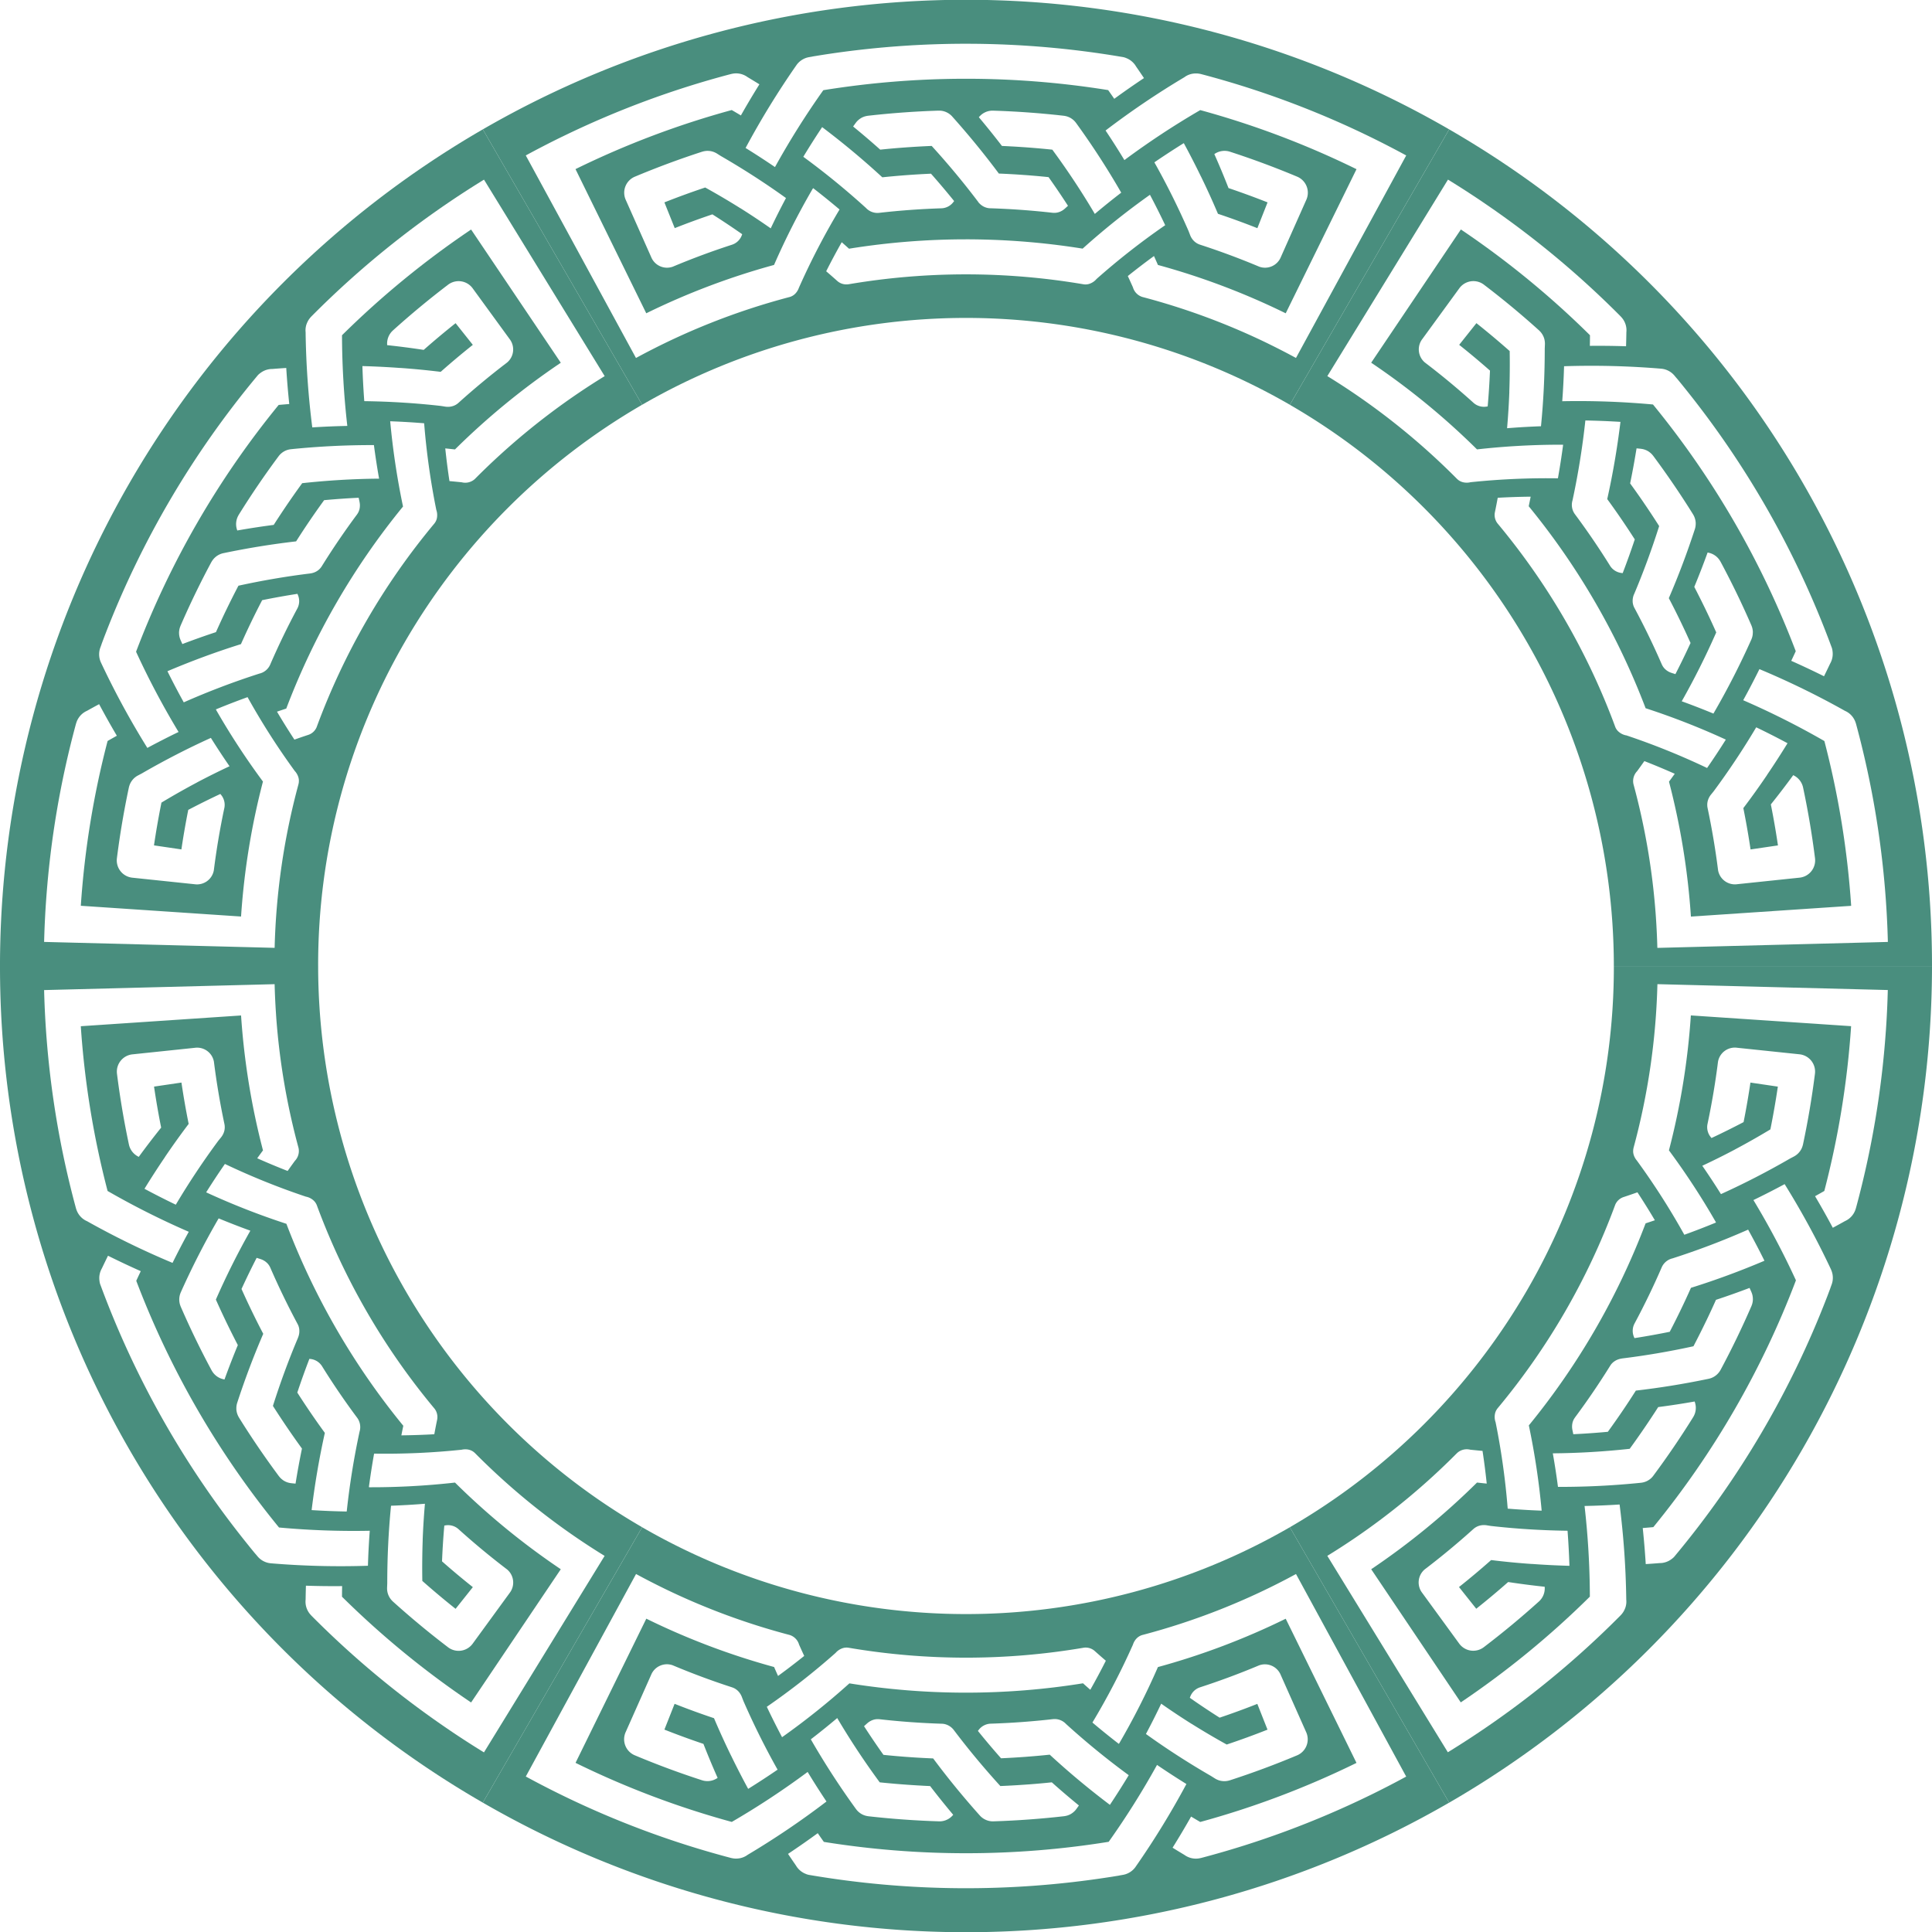
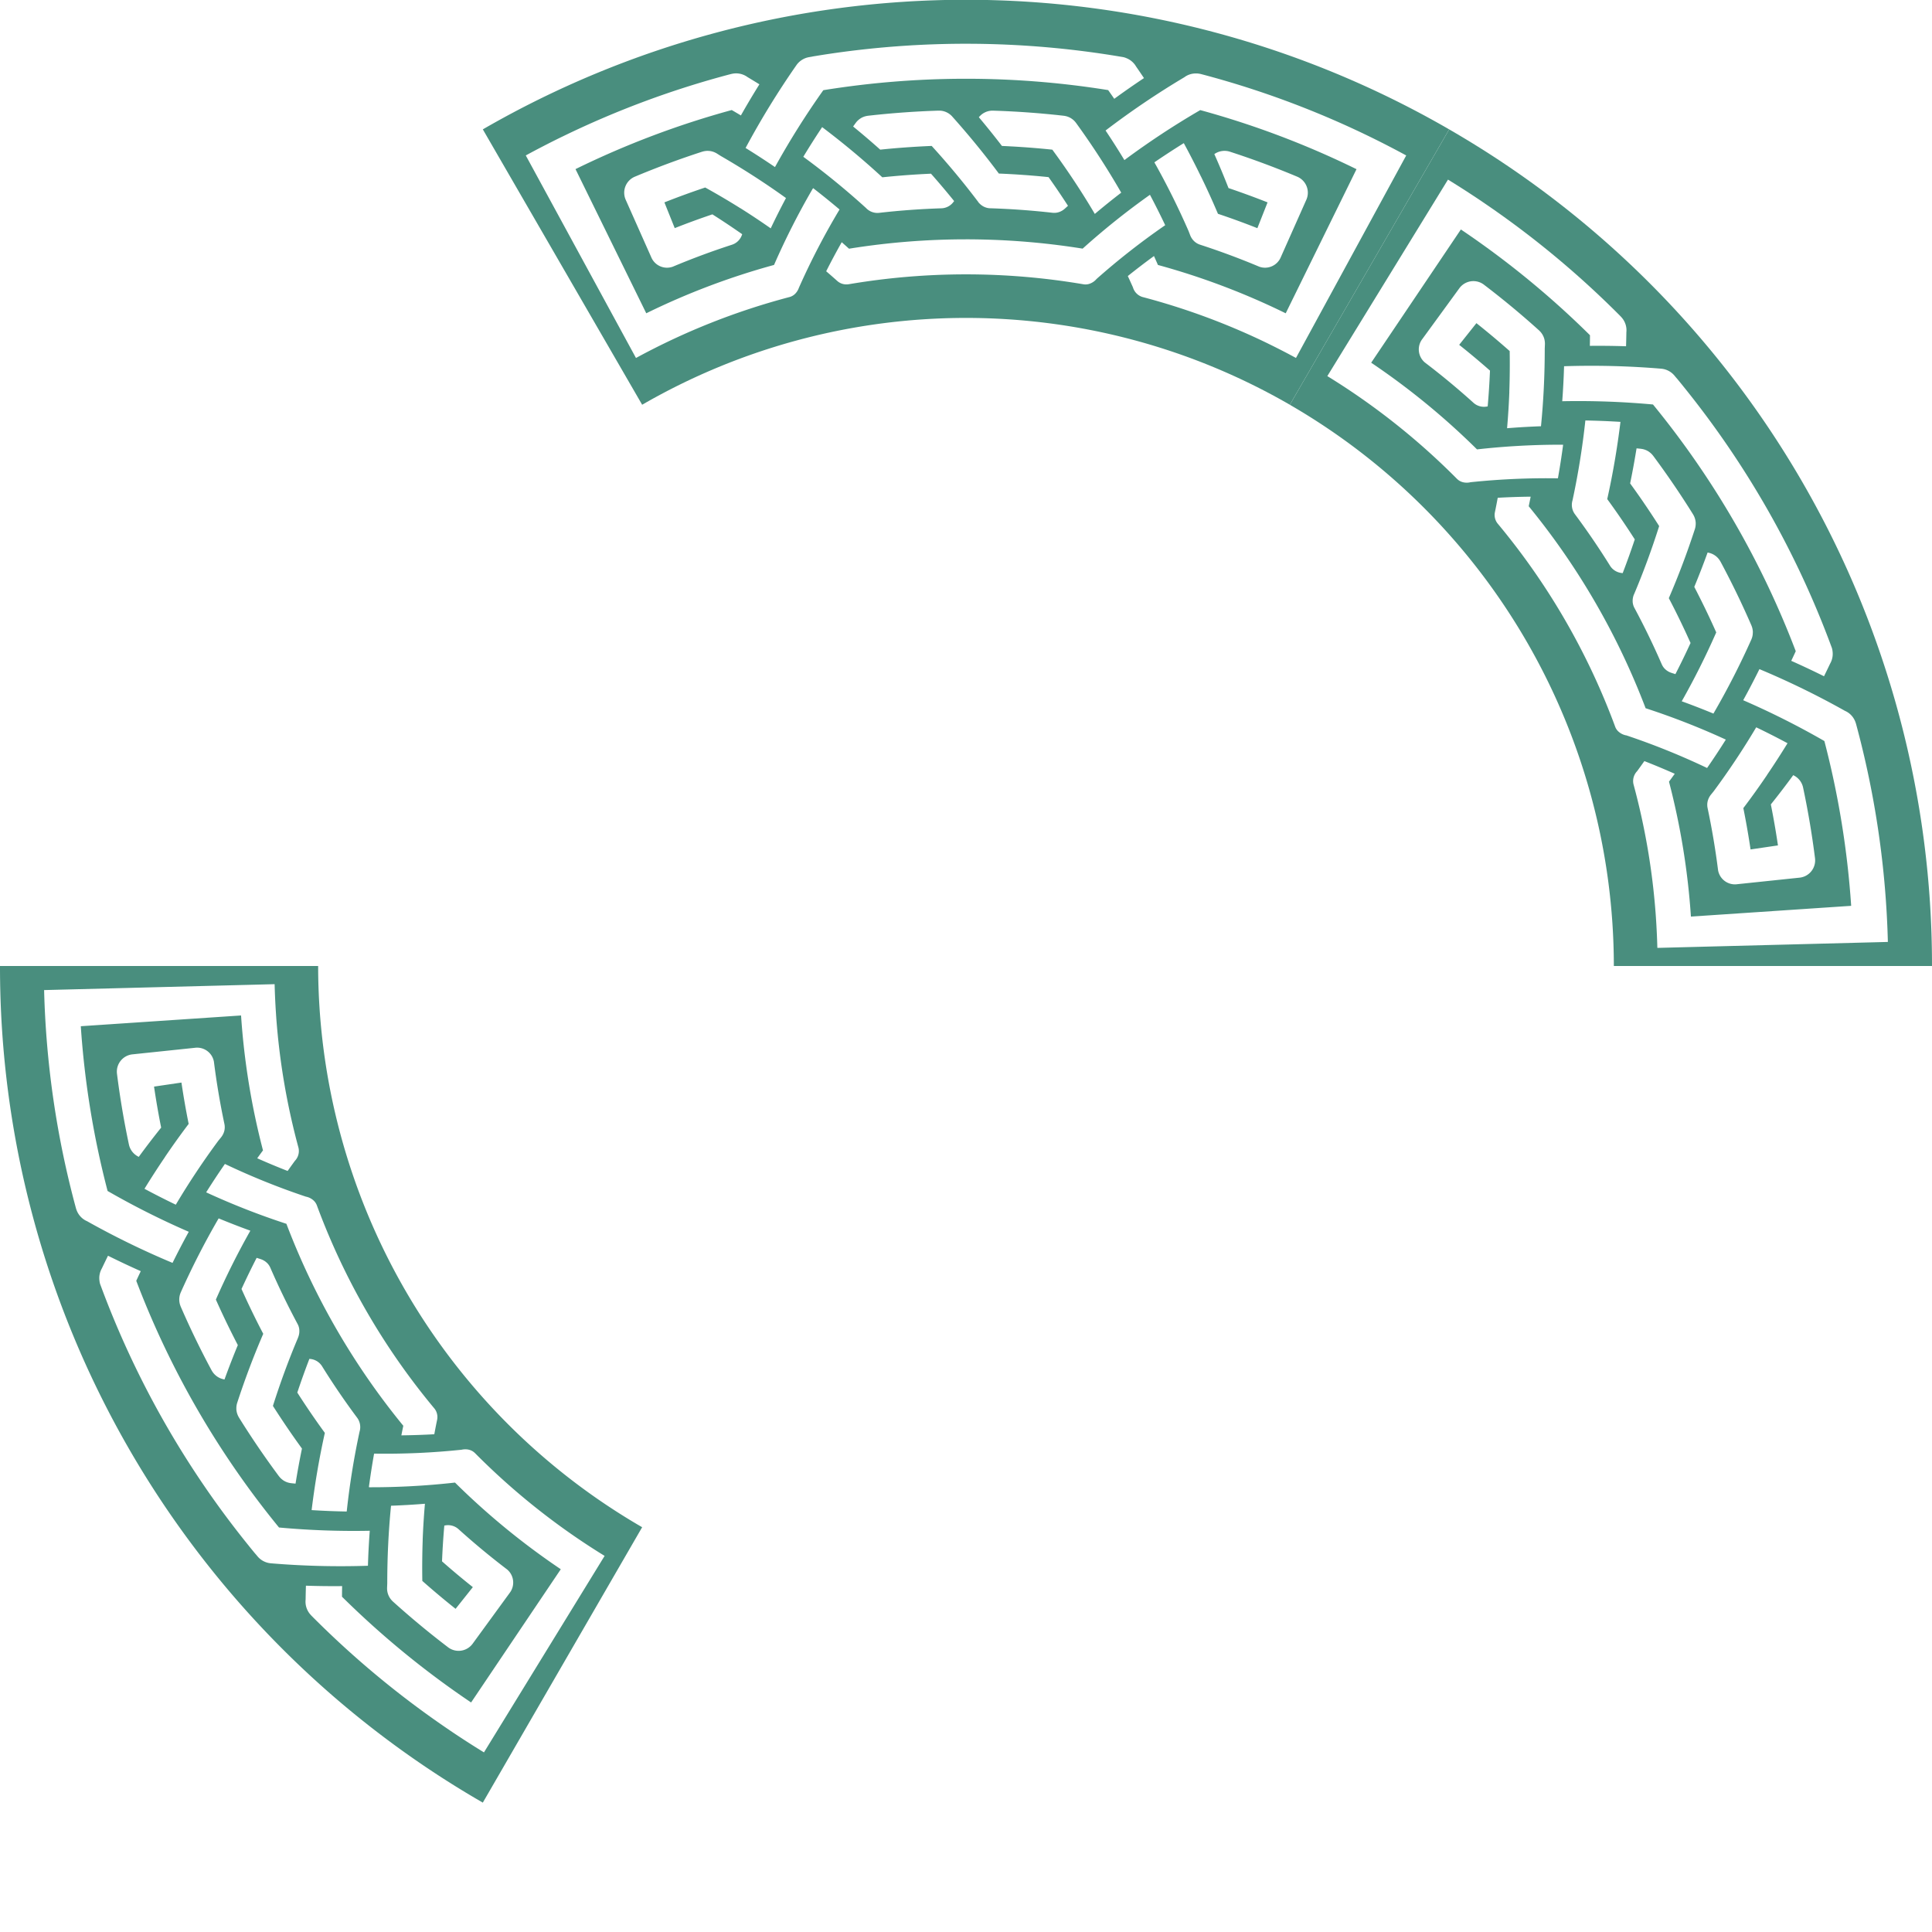
<svg xmlns="http://www.w3.org/2000/svg" width="307.757" height="307.757" viewBox="0 0 307.757 307.757">
  <g id="ring1" transform="translate(0 0)" opacity="0.996">
-     <path id="Tracé_2358" data-name="Tracé 2358" d="M594.609,559.578l-25.38-43.867A103.816,103.816,0,0,0,607.046,477.9a102.616,102.616,0,0,0,13.794-51.588h50.68a154.028,154.028,0,0,1-76.912,133.271m60.838-84.908a131.982,131.982,0,0,0-7.4-13.621q-2.475,1.334-4.972,2.539a128.772,128.772,0,0,1,6.772,12.786,141.223,141.223,0,0,1-22.718,39.313q-.844.077-1.686.144.3,2.848.48,5.745,1.108-.071,2.221-.161a3.111,3.111,0,0,0,1.945-.68,2.259,2.259,0,0,0,.482-.464,146.857,146.857,0,0,0,24.188-41.139l.094-.237.5-1.334-.008,0,.176-.482a3.114,3.114,0,0,0-.076-2.4M622.1,488.838c-.088.011-.176.027-.256.044l-.071.019c-.066.017-.134.036-.195.057l-.084.029c-.058.021-.115.046-.175.073l-.075.035c-.059.03-.117.062-.2.111l-.034.021c-.06.038-.118.081-.179.127l-.034.024a2.5,2.5,0,0,0-.2.177,2.27,2.27,0,0,0-.33.415q-2.636,4.239-5.615,8.251l-.1.149c-.013.021-.027.042-.04.065a2.342,2.342,0,0,0-.274.7l-.018.112c-.009.051-.018.1-.023.152,0,.027-.009.14-.009.143,0,.04-.005.078-.005.118l.005.115c0,.052,0,.1.008.152l.015.111c.009.053.015.106.029.168l.006.038.138.648q2.736-.128,5.5-.384,2.335-3.211,4.463-6.564,5.761-.663,11.605-1.883a2.875,2.875,0,0,0,.721-.262c.074-.04.145-.082.243-.145.061-.042.12-.084.18-.132l.048-.037c.052-.042.1-.086.149-.131l.06-.059c.045-.045.086-.09.148-.161l.044-.051c.036-.044.07-.092.126-.169l.042-.058c.033-.051.063-.1.095-.158l.042-.069q2.657-4.962,4.9-10.13l.023-.058c.018-.047.036-.095.06-.164l.036-.106c.01-.034.019-.069.044-.169.008-.035.017-.07.023-.108l.024-.149c.005-.04.012-.081.016-.127l.01-.178,0-.088-.008-.177c0-.034,0-.068-.007-.1s-.009-.069-.023-.156c-.005-.039-.012-.078-.018-.116l-.032-.131c-.012-.048-.025-.1-.039-.142s-.026-.075-.042-.119-.034-.095-.058-.15l-.016-.04-.285-.635q-2.674,1.018-5.35,1.9-.73,1.637-1.506,3.254l-.1.2q-.958,1.986-1.98,3.941-5.748,1.255-11.434,1.95m7.657-4.259q1.8-3.448,3.378-7,5.861-1.832,11.708-4.314-1.253-2.525-2.6-4.957a121.482,121.482,0,0,1-12.047,4.581,2.5,2.5,0,0,0-1.711,1.409q-1.983,4.578-4.345,8.982a2.494,2.494,0,0,0-.068,2.16l.064.152q2.8-.436,5.617-1.008m-18.624,19.358q.468,2.645.823,5.345a126.353,126.353,0,0,0,13.249-.658l.141-.022c.061-.011.122-.021.178-.035l.087-.022c.063-.017.126-.034.178-.051l.079-.03c.062-.023.124-.046.175-.069l.085-.041c.055-.028.11-.056.152-.079l.1-.064c.046-.029.094-.058.142-.093.023-.015.1-.072.115-.086s.064-.051.1-.081c.02-.017.039-.035.095-.089.035-.033.071-.068.1-.1l.088-.1c.034-.041.069-.082.1-.127l.03-.038q3.358-4.52,6.334-9.31l.082-.145c.013-.023.027-.047.042-.076.025-.05.047-.1.081-.177l.03-.07c.023-.056.042-.112.067-.193l.022-.069c.016-.057.028-.114.049-.21l.014-.062c.009-.053.016-.106.025-.182,0-.032.008-.065.01-.093,0-.051,0-.1.006-.152v-.131c0-.047-.006-.093-.013-.19l-.008-.083c-.006-.05-.015-.1-.028-.175-.007-.032-.011-.063-.019-.1s-.02-.076-.045-.165l-.02-.078-.051-.154q-2.912.513-5.805.889l-.533.827-.125.187q-1.869,2.867-3.882,5.633-6.2.673-12.252.72m31.481-59.06,4.37.644q-.506,3.422-1.19,6.815-2.812,1.694-5.664,3.209l.01,0q-2.584,1.365-5.192,2.584,1.526,2.207,2.972,4.515,5.547-2.512,11-5.662l.648-.342a2.9,2.9,0,0,0,.619-.454c.06-.057.116-.118.193-.207.048-.058.092-.116.133-.171l.04-.057c.038-.054.072-.11.114-.182l.034-.056c.029-.053.056-.108.08-.162l.043-.1c.022-.052.041-.1.074-.2l.023-.068c.019-.058.033-.117.049-.179l.019-.073q1.183-5.574,1.9-11.233a2.772,2.772,0,0,0-2.445-3.123l-9.933-1.041a2.722,2.722,0,0,0-3.061,2.22q-.628,5-1.676,9.939a2.489,2.489,0,0,0,.538,2.092l.1.127q2.566-1.2,5.112-2.536.628-3.14,1.093-6.308m-18.051,12.489a114.44,114.44,0,0,1,7.519,11.764q2.526-.91,5.043-1.948l-.043-.078.013,0a117.468,117.468,0,0,0-7.465-11.421,115.362,115.362,0,0,0,3.492-21.493l25.527,1.712a140.96,140.96,0,0,1-4.268,26.252c-.488.283-.983.559-1.473.834q1.457,2.465,2.826,5.029.974-.524,1.944-1.066a3.091,3.091,0,0,0,1.692-1.911l.048-.148a146.679,146.679,0,0,0,4.756-28.108l.02-.253q.221-3.191.3-6.386L627.78,429.2a110.191,110.191,0,0,1-3.8,26.067l0,.008-.047.234-.008.1c0,.057-.009.114-.009.167l0,.1c0,.056.006.112.012.162l.014.093a1.993,1.993,0,0,0,.045.2l.011.046a2.535,2.535,0,0,0,.381.758c.049.068.1.132.162.2Zm-22.55,41.6a116.36,116.36,0,0,1,1.934,13.791q2.682.22,5.409.321a119.259,119.259,0,0,0-2.042-13.581,115.633,115.633,0,0,0,18.6-32.185c.491-.161.985-.324,1.475-.492q-1.345-2.272-2.775-4.452-1.073.379-2.143.735a2.193,2.193,0,0,0-1.412,1.283l-.005.021a110.11,110.11,0,0,1-18.714,32.362,1.931,1.931,0,0,0-.149.207l-.031.056a1.89,1.89,0,0,0-.1.18l-.023.057c-.028.067-.053.136-.074.2l-.01.039a2.525,2.525,0,0,0,.055,1.456m-3.071,29.739-2.749-3.456q2.617-2.08,5.121-4.3,3.209.4,6.489.626l-.007-.008q2.969.218,5.989.3-.092-2.815-.3-5.586-6.215-.083-12.208-.763l-.691-.109a2.764,2.764,0,0,0-.722-.015,2.54,2.54,0,0,0-.261.043c-.065.013-.128.031-.189.049l-.06.018a1.792,1.792,0,0,0-.168.063l-.064.026c-.052.023-.1.048-.18.09l-.049.026c-.043.027-.084.054-.158.1l-.053.037c-.034.026-.066.052-.125.1l-.086.073q-3.734,3.367-7.737,6.416a2.721,2.721,0,0,0-.385,3.762l5.885,8.071a2.77,2.77,0,0,0,3.928.547q4.528-3.447,8.757-7.263a2.807,2.807,0,0,0,.933-2.178l-.007-.171q-2.938-.313-5.82-.753-2.486,2.192-5.08,4.253m-4.527,22.865a147.509,147.509,0,0,0,27.517-21.808c.057-.058.111-.119.188-.213l.04-.047.064-.085c.045-.061.089-.121.128-.181l.065-.108c.036-.061.07-.123.1-.19l.051-.1c.033-.07.061-.144.1-.239l.021-.058a3.035,3.035,0,0,0,.162-.993,2.771,2.771,0,0,0-.017-.286l0-.046a133.615,133.615,0,0,0-1.062-15.114q-2.807.18-5.58.236a130.391,130.391,0,0,1,.844,14.441,141.966,141.966,0,0,1-20.563,16.845L582.188,522.4a116.532,116.532,0,0,0,16.856-13.809c.514.057,1.03.113,1.547.165q-.277-2.63-.669-5.207-.989-.089-1.97-.193a2.269,2.269,0,0,0-2.01.469l-.086.076a110.9,110.9,0,0,1-16.462,13.661l-.159.106q-1.99,1.344-4.037,2.6Z" transform="translate(-363.763 -272.429)" fill="#488e7d" />
-     <path id="Tracé_2359" data-name="Tracé 2359" d="M213.074,717.861l25.381-43.867a103.124,103.124,0,0,0,103.175,0l25.38,43.867a153.811,153.811,0,0,1-153.935,0m103.967,10.245a132.309,132.309,0,0,0,8.111-13.21q-2.391-1.48-4.681-3.042a129.171,129.171,0,0,1-7.7,12.248,142.806,142.806,0,0,1-45.374.013q-.49-.691-.97-1.388-2.315,1.687-4.734,3.3.617.921,1.254,1.84a3.12,3.12,0,0,0,1.565,1.344,2.311,2.311,0,0,0,.644.183,148.4,148.4,0,0,0,47.677.342l.252-.036,1.407-.229v-.009l.505-.087a3.113,3.113,0,0,0,2.045-1.267m-28.932-21.8c-.054-.07-.112-.137-.168-.2l-.051-.053c-.048-.048-.1-.1-.147-.14l-.069-.058c-.048-.04-.1-.078-.151-.115l-.068-.048c-.055-.036-.112-.07-.2-.115l-.035-.019c-.063-.033-.128-.062-.2-.091l-.038-.017c-.079-.029-.159-.057-.251-.082a2.328,2.328,0,0,0-.526-.077q-4.994-.155-9.958-.718l-.179-.012c-.025,0-.049,0-.076,0a2.322,2.322,0,0,0-.743.115l-.106.04c-.049.017-.1.035-.143.056-.025.01-.125.062-.129.064-.036.018-.07.035-.105.054l-.1.063c-.044.028-.088.055-.128.083l-.089.069c-.042.034-.083.066-.13.108l-.03.023-.492.447q1.483,2.3,3.094,4.566,3.948.408,7.918.569,3.463,4.653,7.44,9.1a2.806,2.806,0,0,0,.588.492c.071.045.143.085.247.139.067.033.134.062.2.09l.057.022c.061.024.125.044.189.063l.08.025c.061.015.121.028.215.046l.065.012c.057.009.114.015.208.024l.072.007c.06,0,.12,0,.184,0h.081q5.618-.179,11.216-.815l.061-.009c.05-.007.1-.017.173-.03l.109-.022.169-.047c.034-.009.069-.02.106-.032l.14-.053c.038-.015.076-.03.119-.051l.159-.081.078-.041.148-.1c.028-.019.057-.036.084-.056s.056-.043.124-.1c.03-.024.061-.048.09-.074l.1-.093c.035-.035.07-.069.1-.1s.052-.061.082-.1.064-.076.1-.125l.026-.033.407-.564q-2.216-1.808-4.317-3.687-1.783.186-3.571.322l-.226.014q-2.2.164-4.4.255-3.962-4.349-7.414-8.922m7.525,4.5q3.886-.171,7.757-.575,4.514,4.167,9.583,7.993,1.562-2.345,3-4.725a122.01,122.01,0,0,1-9.982-8.151,2.493,2.493,0,0,0-2.076-.778q-4.961.565-9.959.725a2.5,2.5,0,0,0-1.907,1.022l-.1.131q1.78,2.206,3.685,4.359m-26.092-6.411q-2.052,1.731-4.211,3.392a125.17,125.17,0,0,0,7.215,11.131l.09.112c.04.047.079.1.118.137l.064.063c.046.046.092.092.134.127l.066.054c.051.042.1.083.148.116l.079.053c.052.034.1.068.145.094l.1.054c.048.026.1.052.152.076.025.012.11.046.132.054.04.016.077.03.121.045.025.009.051.017.123.039.047.013.095.027.136.036l.13.027c.053.009.106.019.163.027l.046.008q5.6.633,11.229.81l.167,0c.027,0,.055,0,.087,0,.056,0,.111-.01.193-.018l.077-.009c.059-.01.117-.022.2-.04l.071-.015c.056-.014.113-.033.206-.062l.06-.02c.051-.019.1-.04.17-.07.03-.013.061-.025.086-.038.045-.022.09-.046.135-.07l.114-.065c.04-.024.077-.049.158-.106l.068-.048c.04-.03.077-.062.136-.114.026-.021.05-.041.077-.066s.056-.054.12-.121l.057-.057.108-.12q-1.9-2.265-3.677-4.578l-.981-.047-.226-.014q-3.415-.179-6.819-.532a121.675,121.675,0,0,1-6.769-10.237m66.916-2.266,1.623,4.107q-3.216,1.274-6.5,2.371-2.87-1.59-5.606-3.307l0,.01q-2.473-1.56-4.829-3.211-1.152,2.424-2.43,4.828,4.944,3.556,10.393,6.707l.62.391a2.865,2.865,0,0,0,.7.31c.08.023.161.042.276.063.073.013.147.023.214.03l.069.006c.066.005.131.007.216.007h.064c.061,0,.122-.005.181-.011l.105-.009c.056-.007.11-.018.208-.034l.07-.014c.059-.013.117-.03.18-.048l.073-.019q5.42-1.757,10.682-3.965a2.769,2.769,0,0,0,1.486-3.676l-4.059-9.126a2.721,2.721,0,0,0-3.45-1.545Q332.1,697.94,327.3,699.5a2.487,2.487,0,0,0-1.545,1.51l-.059.153q2.32,1.625,4.748,3.165,3.033-1.023,6.012-2.2m-19.829-9.413a114.776,114.776,0,0,1-6.446,12.387q2.05,1.734,4.206,3.4l.046-.076.009.009a117.68,117.68,0,0,0,6.173-12.168,114.857,114.857,0,0,0,20.356-7.7l11.274,22.965a140.468,140.468,0,0,1-24.89,9.411c-.487-.282-.974-.572-1.456-.86q-1.41,2.492-2.948,4.957.94.584,1.893,1.154a3.093,3.093,0,0,0,2.5.512l.15-.031a146.027,146.027,0,0,0,26.746-9.916l.23-.109q2.878-1.407,5.693-2.938L342.61,681.445a109.379,109.379,0,0,1-24.456,9.708l-.009,0-.226.076-.087.042c-.052.025-.1.049-.15.076l-.083.051c-.047.03-.094.061-.135.092l-.073.058a1.731,1.731,0,0,0-.154.14l-.033.032a2.546,2.546,0,0,0-.467.708c-.034.076-.064.155-.094.24Zm-47.356,1.295a114.9,114.9,0,0,1-10.957,8.585q1.152,2.432,2.429,4.843a117.979,117.979,0,0,0,10.724-8.576,117.208,117.208,0,0,0,37.214-.01q.577.52,1.163,1.032,1.3-2.3,2.474-4.627-.864-.739-1.706-1.492a2.19,2.19,0,0,0-1.818-.582l-.021.005a111.568,111.568,0,0,1-37.438,0,2.063,2.063,0,0,0-.253-.025h-.064a1.9,1.9,0,0,0-.2.007l-.06.008a2.106,2.106,0,0,0-.213.039l-.039.009a2.536,2.536,0,0,0-1.229.778M242,706.229l1.624-4.108q3.107,1.23,6.278,2.29,1.262,2.977,2.7,5.933l0-.01q1.3,2.678,2.741,5.335,2.393-1.489,4.686-3.06a121.73,121.73,0,0,1-5.449-10.95l-.251-.652a2.757,2.757,0,0,0-.347-.633c-.046-.062-.094-.122-.167-.205-.045-.05-.091-.1-.138-.139l-.045-.043c-.044-.038-.089-.075-.139-.113l-.055-.043c-.046-.033-.092-.062-.169-.111l-.046-.028c-.044-.025-.09-.048-.168-.086l-.059-.028c-.039-.017-.078-.031-.149-.057l-.105-.037q-4.777-1.551-9.415-3.5a2.72,2.72,0,0,0-3.451,1.544l-4.059,9.126a2.769,2.769,0,0,0,1.487,3.676q5.25,2.206,10.674,3.963a2.807,2.807,0,0,0,2.355-.282l.145-.091q-1.2-2.7-2.26-5.416-3.141-1.059-6.224-2.278M219.922,713.7A146.151,146.151,0,0,0,252.6,726.672c.079.02.16.035.279.056l.061.012.106.013c.074.009.149.016.221.021l.126,0c.071,0,.141,0,.217-.006l.115-.008c.077-.008.155-.018.255-.035l.061-.01a3.032,3.032,0,0,0,.942-.357,2.828,2.828,0,0,0,.238-.157l.039-.026a132.321,132.321,0,0,0,12.557-8.492q-1.565-2.339-3-4.71a128.782,128.782,0,0,1-12.083,7.962,140.361,140.361,0,0,1-24.889-9.411l11.273-22.966a114.816,114.816,0,0,0,20.355,7.7c.206.475.416.947.63,1.422q2.136-1.557,4.168-3.189-.419-.9-.818-1.8a2.273,2.273,0,0,0-1.408-1.505l-.11-.035a109.336,109.336,0,0,1-20.017-7.423l-.17-.085q-2.155-1.055-4.265-2.2Z" transform="translate(-136.164 -430.712)" fill="#488e7d" />
    <path id="Tracé_2360" data-name="Tracé 2360" d="M0,426.306H50.68a103.344,103.344,0,0,0,51.611,89.4L76.91,559.577A153.66,153.66,0,0,1,0,426.306m43.121,95.146a133.44,133.44,0,0,0,15.489.393q.084-2.808.291-5.574a130.234,130.234,0,0,1-14.454-.519,141.223,141.223,0,0,1-22.742-39.3q.356-.771.717-1.534-2.617-1.165-5.218-2.458-.492,1-.97,2.005a3.127,3.127,0,0,0-.382,2.028,2.247,2.247,0,0,0,.162.649A146.733,146.733,0,0,0,39.606,518.63l.157.2.9,1.1.006-.005.33.392a3.106,3.106,0,0,0,2.118,1.133m4.361-35.957c.034-.082.064-.166.088-.244l.02-.07c.018-.067.036-.134.047-.2l.017-.087c.01-.061.017-.121.022-.188l.009-.083c0-.066,0-.133,0-.227v-.041c0-.071-.011-.142-.021-.218l0-.042c-.014-.083-.032-.165-.056-.258a2.242,2.242,0,0,0-.195-.493q-2.359-4.4-4.35-8.978l-.079-.161c-.012-.022-.022-.045-.036-.068a2.32,2.32,0,0,0-.471-.587l-.087-.071c-.04-.033-.079-.065-.12-.1-.022-.016-.117-.077-.12-.079-.034-.022-.066-.044-.1-.064l-.1-.053c-.045-.024-.091-.048-.135-.069l-.1-.042c-.05-.02-.1-.04-.159-.06l-.037-.014-.631-.2q-1.252,2.432-2.412,4.959,1.619,3.623,3.463,7.142-2.3,5.324-4.152,11a2.831,2.831,0,0,0-.131.755c0,.084,0,.167,0,.283,0,.074.013.147.024.222l.009.06c.01.066.025.13.04.195l.021.082c.016.06.035.119.066.208l.023.063c.021.054.044.106.083.193l.031.065c.027.053.057.106.089.161l.039.07q2.974,4.775,6.334,9.3l.039.048c.031.04.065.079.112.135l.075.084c.025.026.05.051.125.123l.081.075.117.094c.032.026.065.05.1.078l.149.1.075.045.157.082.091.044c.032.014.066.027.147.058.036.015.073.029.109.041l.13.038c.048.014.1.027.141.038l.125.023c.048.009.1.017.16.024l.042.007.692.069q.454-2.823,1.023-5.585-1.054-1.449-2.068-2.927l-.127-.187q-1.245-1.822-2.43-3.681,1.778-5.61,4.009-10.885m-.125,8.76q2.094,3.278,4.387,6.422-1.336,5.994-2.106,12.3,2.811.177,5.59.225a122.789,122.789,0,0,1,2.046-12.724,2.5,2.5,0,0,0-.368-2.188q-2.981-4-5.622-8.249a2.493,2.493,0,0,0-1.839-1.135l-.163-.021q-1.017,2.644-1.926,5.371m-7.489-25.789q-2.523-.915-5.04-1.956a124.7,124.7,0,0,0-6.045,11.809l-.052.134c-.021.059-.043.117-.059.17l-.022.088c-.018.063-.034.125-.045.179l-.013.084c-.01.065-.021.13-.027.187l-.006.094c0,.062-.006.124-.007.171l.005.118c0,.055,0,.11.01.17,0,.026.016.12.019.143.006.041.012.082.021.127.006.025.011.052.029.126.012.048.024.1.036.137l.042.126c.019.049.037.1.058.153l.017.045q2.243,5.169,4.913,10.137l.086.143a.817.817,0,0,0,.046.074c.03.047.063.091.112.158l.047.062c.038.047.075.092.134.155l.049.053c.042.043.085.082.158.148l.047.042c.041.035.084.068.145.113.026.019.051.04.076.056.042.028.084.054.129.081s.077.047.113.067.082.042.171.084l.077.034c.047.02.092.035.166.062.03.012.061.022.1.033s.076.021.166.044l.077.02.158.034q1.007-2.782,2.123-5.476l-.45-.873-.1-.2q-1.554-3.048-2.947-6.175a121.328,121.328,0,0,1,5.491-10.974M75.322,525.25l-2.749,3.457q-2.707-2.152-5.3-4.446-.054-3.282.062-6.51l-.008.008q.113-2.919.362-5.789-2.676.216-5.4.314-.6,6.06-.6,12.353l-.029.732a2.851,2.851,0,0,0,.082.762c.02.081.044.161.082.271.026.07.054.139.082.2l.029.063a2.087,2.087,0,0,0,.1.19l.032.056c.031.052.066.1.1.151l.061.086c.033.045.07.087.134.162l.047.054c.04.044.084.086.131.131l.053.053q4.228,3.814,8.763,7.269a2.77,2.77,0,0,0,3.928-.546l5.884-8.071a2.722,2.722,0,0,0-.384-3.761q-4.013-3.055-7.762-6.438a2.491,2.491,0,0,0-2.082-.584l-.162.026q-.249,2.825-.366,5.7,2.4,2.117,4.911,4.11m-1.774-21.892a116.27,116.27,0,0,1-13.957.623q-.472,2.644-.831,5.344l.088,0,0,.013a119.442,119.442,0,0,0,13.629-.746A116.437,116.437,0,0,0,89.331,522.4L75.044,543.624A142.06,142.06,0,0,1,54.48,526.779c0-.566.008-1.128.018-1.692q-2.861.029-5.765-.066-.033,1.1-.05,2.216a3.082,3.082,0,0,0,.8,2.418l.1.115a147.6,147.6,0,0,0,21.919,18.191l.208.145q2.654,1.793,5.382,3.469l19.22-31.3A110.763,110.763,0,0,1,75.662,503.9l-.005-.006-.18-.158-.079-.055c-.048-.033-.095-.067-.14-.093l-.086-.047c-.051-.025-.1-.049-.148-.07l-.087-.034c-.058-.021-.116-.041-.2-.063l-.045-.013a2.541,2.541,0,0,0-.848-.05,2.513,2.513,0,0,0-.255.039ZM48.733,463.051a114.8,114.8,0,0,1-12.906-5.211q-1.532,2.21-2.985,4.522a117.739,117.739,0,0,0,12.781,5.012,115.627,115.627,0,0,0,18.622,32.174q-.16.761-.31,1.525,2.642-.029,5.247-.177.205-1.119.434-2.225a2.193,2.193,0,0,0-.41-1.867l-.015-.016A110.064,110.064,0,0,1,50.472,464.43a1.788,1.788,0,0,0-.105-.232l-.032-.055a1.815,1.815,0,0,0-.109-.173l-.036-.049c-.044-.057-.092-.114-.14-.165l-.028-.029a2.518,2.518,0,0,0-1.288-.677m-24.2-17.531,4.37-.644q.488,3.307,1.15,6.584-1.952,2.578-3.794,5.3l.011,0q-1.674,2.46-3.256,5.037,2.485,1.33,4.989,2.534a121.591,121.591,0,0,1,6.771-10.185l.44-.543a2.783,2.783,0,0,0,.375-.617,2.335,2.335,0,0,0,.094-.247c.021-.062.038-.127.052-.187l.015-.061c.012-.058.021-.116.029-.177l.01-.07c0-.056.008-.112.012-.2v-.055c0-.05,0-.1-.01-.188l0-.064c-.005-.043-.012-.083-.025-.158l-.019-.11q-1.041-4.914-1.671-9.906a2.719,2.719,0,0,0-3.06-2.22l-9.933,1.041a2.77,2.77,0,0,0-2.445,3.124q.711,5.647,1.894,11.224a2.809,2.809,0,0,0,1.42,1.9l.15.081q1.744-2.387,3.568-4.661-.651-3.25-1.133-6.529M7.027,430.143A146.945,146.945,0,0,0,12.1,464.9c.023.078.049.155.091.27l.02.058.042.1c.03.068.061.138.092.2l.06.109c.036.063.072.123.113.187l.064.095c.045.064.093.126.158.2l.039.047a3.035,3.035,0,0,0,.78.639,2.846,2.846,0,0,0,.255.128l.043.02A131.652,131.652,0,0,0,27.485,473.6q1.244-2.523,2.584-4.954a128.61,128.61,0,0,1-12.93-6.5A140.9,140.9,0,0,1,12.871,435.9L38.4,434.187a115.461,115.461,0,0,0,3.493,21.493c-.309.416-.613.833-.918,1.255q2.415,1.073,4.843,2.021.572-.811,1.153-1.607a2.266,2.266,0,0,0,.6-1.972l-.023-.112A109.931,109.931,0,0,1,43.982,434.2l-.01-.191q-.165-2.4-.227-4.806Z" transform="translate(0 -272.429)" fill="#488e7d" />
-     <path id="Tracé_2361" data-name="Tracé 2361" d="M76.911,57.091l25.38,43.867a103.809,103.809,0,0,0-37.816,37.817,102.62,102.62,0,0,0-13.795,51.587H0a154.035,154.035,0,0,1,76.91-133.27M16.073,142a131.914,131.914,0,0,0,7.4,13.621q2.476-1.333,4.972-2.539A128.638,128.638,0,0,1,21.675,140.3a141.213,141.213,0,0,1,22.718-39.313q.844-.078,1.686-.143-.3-2.847-.48-5.745-1.108.07-2.221.16a3.113,3.113,0,0,0-1.946.68,2.285,2.285,0,0,0-.481.464,146.849,146.849,0,0,0-24.188,41.14l-.094.236-.5,1.334.008,0-.175.482A3.11,3.11,0,0,0,16.073,142M49.417,127.83c.088-.01.176-.027.256-.044l.07-.018c.067-.018.133-.036.2-.058l.084-.029c.058-.022.114-.045.175-.073l.075-.035c.059-.029.117-.062.2-.11l.034-.021c.06-.039.118-.081.178-.127l.034-.025a2.452,2.452,0,0,0,.526-.592q2.636-4.239,5.614-8.251l.1-.149c.013-.021.027-.041.041-.065a2.4,2.4,0,0,0,.274-.7l.017-.112c.009-.052.019-.1.024-.153,0-.026.008-.139.008-.143,0-.039.006-.078.006-.118l-.005-.115c0-.052,0-.1-.008-.153l-.015-.111c-.008-.053-.016-.105-.028-.168l-.006-.039-.138-.648q-2.735.129-5.5.385-2.334,3.211-4.463,6.563-5.761.663-11.605,1.883a2.811,2.811,0,0,0-.72.263c-.075.039-.146.081-.244.144-.061.04-.121.084-.18.131l-.047.037a1.938,1.938,0,0,0-.149.132l-.062.058c-.044.044-.086.09-.148.162l-.043.05c-.037.044-.07.092-.126.169l-.041.058c-.034.051-.063.1-.1.158l-.042.069Q31,131,28.759,136.168l-.022.057c-.018.047-.036.095-.06.165l-.036.106c-.01.034-.019.068-.044.169-.008.034-.017.07-.023.108l-.023.148c-.006.04-.013.08-.017.128l-.011.179,0,.088.009.177c0,.034,0,.067.007.1s.009.07.022.155c.006.039.011.078.02.116l.031.131c.012.048.025.1.039.142s.026.075.041.119.035.095.058.15l.016.04.286.634q2.673-1.017,5.35-1.9.73-1.636,1.5-3.254l.1-.2q.958-1.987,1.981-3.941,5.748-1.257,11.434-1.951m-7.657,4.259q-1.8,3.449-3.378,7-5.861,1.832-11.709,4.315,1.253,2.524,2.6,4.956a122.038,122.038,0,0,1,12.046-4.58,2.493,2.493,0,0,0,1.712-1.409q1.983-4.578,4.344-8.982a2.485,2.485,0,0,0,.068-2.16l-.063-.152q-2.8.435-5.617,1.007m18.624-19.358q-.468-2.644-.823-5.345a126.669,126.669,0,0,0-13.249.659l-.141.021c-.061.011-.123.022-.178.034l-.086.023c-.065.016-.127.034-.179.051l-.079.03c-.062.023-.123.047-.175.07l-.085.042c-.056.028-.112.055-.153.079l-.1.064c-.045.029-.092.058-.141.093-.022.016-.1.073-.114.088s-.064.051-.1.082c-.02.017-.039.035-.094.087-.035.035-.071.068-.1.1l-.089.1c-.034.041-.07.082-.1.127l-.03.037q-3.359,4.52-6.336,9.31l-.08.144c-.014.024-.027.048-.043.077-.025.051-.047.1-.08.176l-.031.071c-.022.056-.04.112-.066.194l-.022.07c-.016.056-.028.114-.049.209l-.012.062c-.009.053-.017.107-.025.182,0,.033-.008.065-.01.094,0,.049-.006.1-.007.152v.13c0,.047.005.093.013.191l.007.083c.006.049.016.1.029.174.006.032.01.064.019.1s.02.076.045.164l.02.078.051.155q2.912-.514,5.805-.89l.532-.826.125-.188q1.869-2.866,3.882-5.632,6.2-.673,12.252-.722M28.9,171.792l-4.37-.644q.505-3.422,1.19-6.815,2.812-1.692,5.664-3.208l-.011,0q2.585-1.364,5.192-2.583-1.526-2.207-2.972-4.515-5.548,2.511-11,5.661l-.648.342a2.85,2.85,0,0,0-.619.453c-.06.058-.116.118-.193.208-.049.057-.093.116-.134.171l-.039.057c-.038.054-.072.11-.114.182l-.033.056c-.03.054-.056.108-.08.162l-.043.1c-.023.052-.042.1-.075.2l-.022.067c-.018.057-.034.118-.049.18l-.018.073q-1.183,5.575-1.9,11.232a2.77,2.77,0,0,0,2.444,3.123l9.934,1.042a2.72,2.72,0,0,0,3.06-2.22q.63-5,1.677-9.939a2.491,2.491,0,0,0-.539-2.093l-.1-.127q-2.566,1.2-5.112,2.536-.627,3.14-1.094,6.309M46.955,159.3a114.393,114.393,0,0,1-7.519-11.764q-2.526.91-5.044,1.948l.043.078-.012,0a117.6,117.6,0,0,0,7.465,11.42A115.346,115.346,0,0,0,38.4,182.482l-25.526-1.713a140.964,140.964,0,0,1,4.268-26.252c.489-.282.983-.558,1.472-.833q-1.455-2.465-2.824-5.03-.975.525-1.945,1.066a3.1,3.1,0,0,0-1.692,1.911l-.048.148a146.741,146.741,0,0,0-4.757,28.108l-.019.252q-.22,3.192-.3,6.387l36.719.944a110.22,110.22,0,0,1,3.8-26.067l0-.009.048-.235.007-.1c0-.057.009-.114.009-.167l0-.1c0-.055-.007-.111-.013-.162l-.014-.093a1.8,1.8,0,0,0-.045-.2l-.011-.045a2.551,2.551,0,0,0-.381-.759c-.049-.068-.1-.132-.162-.2ZM69.5,117.7a116.417,116.417,0,0,1-1.935-13.791q-2.681-.22-5.408-.32A119.348,119.348,0,0,0,64.2,117.172a115.622,115.622,0,0,0-18.6,32.185q-.739.24-1.476.492,1.346,2.273,2.775,4.452,1.072-.38,2.144-.734a2.193,2.193,0,0,0,1.411-1.284l.005-.021A110.078,110.078,0,0,1,69.175,119.9a2.034,2.034,0,0,0,.149-.207l.032-.057a1.914,1.914,0,0,0,.1-.181l.024-.056c.027-.067.052-.137.073-.2l.012-.039A2.537,2.537,0,0,0,69.5,117.7m3.071-29.74,2.748,3.457q-2.616,2.081-5.121,4.3-3.207-.394-6.489-.626l.008.008q-2.97-.218-5.989-.3.092,2.816.3,5.586,6.215.084,12.208.763l.69.109a2.8,2.8,0,0,0,.723.016,2.625,2.625,0,0,0,.261-.043c.065-.014.129-.031.188-.049l.06-.018c.057-.018.11-.04.169-.063l.065-.026c.051-.023.1-.049.18-.09l.048-.027c.043-.026.085-.054.158-.1l.054-.036c.034-.026.065-.052.124-.1l.086-.073q3.733-3.365,7.737-6.416a2.722,2.722,0,0,0,.384-3.762L75.286,82.4a2.769,2.769,0,0,0-3.928-.548Q66.831,85.3,62.6,89.115a2.812,2.812,0,0,0-.933,2.179l.007.17q2.938.313,5.82.754,2.487-2.191,5.081-4.254M77.1,65.1A147.5,147.5,0,0,0,49.586,86.908c-.057.058-.111.119-.188.212l-.04.048-.064.085c-.045.06-.089.121-.128.181l-.065.107c-.036.061-.07.123-.1.189l-.05.1c-.034.071-.063.144-.1.238l-.022.058a3.064,3.064,0,0,0-.162.995c0,.092.007.187.018.285l0,.046a133.882,133.882,0,0,0,1.06,15.114q2.808-.18,5.581-.235a130.261,130.261,0,0,1-.845-14.443A142.1,142.1,0,0,1,75.045,73.046L89.333,94.269a116.456,116.456,0,0,0-16.857,13.808c-.514-.057-1.031-.113-1.547-.165q.278,2.63.668,5.208.989.088,1.97.193a2.272,2.272,0,0,0,2.01-.469l.086-.077A110.858,110.858,0,0,1,92.127,99.107L92.286,99q1.992-1.344,4.037-2.6Z" transform="translate(-0.001 -36.484)" fill="#488e7d" />
    <path id="Tracé_2362" data-name="Tracé 2362" d="M367.009,20.607,341.63,64.474a103.125,103.125,0,0,0-103.175,0l-25.38-43.867a153.811,153.811,0,0,1,153.935,0M263.043,10.362a132.639,132.639,0,0,0-8.111,13.21q2.392,1.481,4.682,3.042a129.188,129.188,0,0,1,7.7-12.248,142.8,142.8,0,0,1,45.374-.014q.492.692.971,1.388,2.313-1.687,4.733-3.3-.617-.923-1.254-1.841a3.108,3.108,0,0,0-1.566-1.343,2.264,2.264,0,0,0-.644-.183,148.327,148.327,0,0,0-47.677-.342L267,8.77,265.592,9v.008l-.505.088a3.11,3.11,0,0,0-2.045,1.266m28.933,21.8a2.49,2.49,0,0,0,.168.2l.051.052c.048.049.1.1.148.14l.068.058c.047.04.1.077.151.115l.067.048c.056.037.113.07.2.117l.036.018c.062.032.129.061.2.091l.038.016c.079.029.16.057.252.082a2.256,2.256,0,0,0,.526.076q4.994.157,9.958.72l.18.011c.025,0,.049,0,.077,0a2.358,2.358,0,0,0,.743-.115l.106-.04c.048-.018.1-.035.143-.056.025-.011.126-.063.128-.065.035-.018.07-.034.105-.055l.1-.062c.044-.027.087-.055.128-.083l.089-.069c.042-.034.083-.066.13-.108l.03-.025.492-.446q-1.484-2.3-3.094-4.567-3.948-.409-7.917-.569-3.464-4.651-7.441-9.1a2.809,2.809,0,0,0-.588-.492,2.776,2.776,0,0,0-.245-.138c-.067-.034-.134-.062-.2-.09l-.057-.024c-.062-.023-.125-.043-.188-.062l-.081-.025c-.061-.015-.121-.027-.214-.047l-.065-.011c-.057-.009-.115-.015-.209-.025l-.072-.007c-.06,0-.12,0-.184,0h-.081q-5.618.179-11.216.815l-.061.009c-.05.006-.1.017-.172.03l-.11.022-.168.046c-.034.01-.069.02-.105.033l-.14.053c-.038.014-.075.03-.118.05l-.16.081-.078.042-.148.1c-.029.018-.057.036-.084.056s-.056.043-.124.1c-.031.024-.061.048-.09.074l-.1.093c-.035.034-.071.069-.1.1s-.053.061-.083.1-.064.077-.1.126l-.027.033-.407.563q2.217,1.81,4.318,3.688,1.783-.186,3.571-.322l.226-.015q2.2-.163,4.4-.255,3.962,4.349,7.415,8.922m-7.525-4.5q-3.885.171-7.757.575-4.515-4.167-9.583-7.993-1.562,2.345-3,4.725a122.029,122.029,0,0,1,9.983,8.152,2.494,2.494,0,0,0,2.076.779q4.961-.567,9.959-.726a2.49,2.49,0,0,0,1.907-1.023l.1-.13q-1.78-2.205-3.685-4.359m26.092,6.411q2.051-1.732,4.21-3.391a125.147,125.147,0,0,0-7.214-11.132l-.09-.112c-.04-.048-.079-.1-.118-.136l-.064-.064c-.046-.046-.092-.092-.133-.127l-.066-.054c-.052-.041-.1-.083-.149-.116l-.078-.053c-.053-.034-.1-.069-.146-.093l-.1-.055c-.048-.025-.1-.051-.153-.076-.023-.012-.109-.046-.131-.053-.039-.016-.077-.031-.121-.045-.024-.009-.051-.016-.124-.038-.047-.014-.094-.027-.136-.037l-.13-.026c-.052-.011-.105-.02-.163-.027l-.047-.007q-5.6-.635-11.229-.811l-.166,0c-.026,0-.054,0-.087,0-.056,0-.111.009-.193.019l-.076.009c-.059.009-.117.02-.2.038l-.07.016c-.058.014-.113.032-.206.062l-.06.021c-.051.018-.1.039-.17.07-.029.012-.06.024-.086.038-.046.022-.09.045-.135.071l-.114.064c-.039.024-.077.049-.158.106l-.068.049c-.04.031-.077.062-.136.113-.026.021-.05.04-.077.067s-.056.055-.12.121l-.057.057-.108.121q1.9,2.263,3.677,4.578l.981.045.226.014q3.414.178,6.819.533a121.7,121.7,0,0,1,6.769,10.237m-66.916,2.267L242,32.238q3.217-1.273,6.5-2.37,2.87,1.59,5.607,3.306l0-.009q2.472,1.559,4.829,3.211,1.152-2.425,2.43-4.829-4.944-3.555-10.394-6.706l-.62-.391a2.9,2.9,0,0,0-.7-.31c-.08-.023-.161-.042-.277-.064-.073-.013-.147-.023-.214-.03l-.07-.006c-.066-.006-.131-.007-.215-.008h-.065c-.061,0-.122.005-.18.012l-.1.01c-.057.007-.111.017-.208.035l-.071.013c-.059.014-.117.031-.18.049l-.072.019q-5.422,1.759-10.683,3.965a2.77,2.77,0,0,0-1.486,3.677l4.058,9.125a2.721,2.721,0,0,0,3.451,1.544q4.648-1.951,9.447-3.506a2.493,2.493,0,0,0,1.546-1.511l.059-.153q-2.321-1.626-4.748-3.166-3.034,1.023-6.012,2.2m19.829,9.412A114.377,114.377,0,0,1,269.9,33.371q-2.051-1.733-4.206-3.4l-.046.075-.008-.009a117.8,117.8,0,0,0-6.175,12.167,114.855,114.855,0,0,0-20.355,7.7L227.838,26.94a140.4,140.4,0,0,1,24.889-9.412c.488.283.975.572,1.457.861q1.41-2.493,2.948-4.957c-.627-.39-1.257-.772-1.894-1.154a3.088,3.088,0,0,0-2.5-.513l-.151.032a146.066,146.066,0,0,0-26.746,9.917l-.23.108q-2.877,1.407-5.693,2.937l17.554,32.265a109.4,109.4,0,0,1,24.457-9.708l.008,0,.227-.076.087-.041c.053-.025.1-.049.15-.076l.082-.051c.048-.03.093-.061.135-.092l.073-.059c.047-.038.092-.079.153-.14l.033-.033a2.537,2.537,0,0,0,.467-.709,2.483,2.483,0,0,0,.094-.241Zm47.356-1.3a114.865,114.865,0,0,1,10.957-8.584q-1.152-2.432-2.429-4.843a118.012,118.012,0,0,0-10.723,8.576,117.2,117.2,0,0,0-37.214.011c-.384-.348-.771-.691-1.162-1.034q-1.3,2.3-2.475,4.629.863.738,1.707,1.491a2.186,2.186,0,0,0,1.817.581l.021,0a111.607,111.607,0,0,1,37.438,0,2.053,2.053,0,0,0,.254.025h.064a1.813,1.813,0,0,0,.2-.008l.06-.008a1.944,1.944,0,0,0,.213-.038l.039-.01a2.526,2.526,0,0,0,1.229-.779M338.079,32.24l-1.623,4.107q-3.108-1.23-6.279-2.29-1.26-2.977-2.7-5.933l0,.01q-1.3-2.677-2.74-5.334-2.394,1.49-4.687,3.059a121.676,121.676,0,0,1,5.449,10.95l.251.652a2.794,2.794,0,0,0,.347.633,2.494,2.494,0,0,0,.167.2,1.919,1.919,0,0,0,.137.139l.045.042c.044.039.089.075.139.113l.054.043c.047.032.094.062.169.111l.047.028c.044.026.089.047.169.086l.058.029c.039.017.078.031.149.057l.105.038q4.777,1.551,9.415,3.5a2.72,2.72,0,0,0,3.451-1.544l4.059-9.126a2.77,2.77,0,0,0-1.487-3.677q-5.25-2.2-10.674-3.963a2.815,2.815,0,0,0-2.356.283l-.144.091q1.2,2.7,2.259,5.416,3.141,1.061,6.224,2.279m22.083-7.476A146.092,146.092,0,0,0,327.486,11.8c-.079-.019-.16-.036-.279-.056l-.062-.012-.1-.012c-.075-.009-.15-.017-.221-.021l-.126,0c-.07,0-.142,0-.216.006l-.116.008c-.077.007-.154.017-.255.034l-.061.011a3.019,3.019,0,0,0-.942.357,2.627,2.627,0,0,0-.238.157l-.038.027a131.991,131.991,0,0,0-12.557,8.491q1.565,2.338,3,4.711a128.859,128.859,0,0,1,12.083-7.963,140.429,140.429,0,0,1,24.89,9.412L340.972,49.907a114.881,114.881,0,0,0-20.356-7.7c-.206-.475-.416-.947-.63-1.421q-2.135,1.557-4.168,3.188.419.9.818,1.8a2.27,2.27,0,0,0,1.408,1.5l.11.036a109.293,109.293,0,0,1,20.017,7.423l.171.086q2.154,1.055,4.264,2.2Z" transform="translate(-136.164)" fill="#488e7d" />
    <path id="Tracé_2363" data-name="Tracé 2363" d="M671.519,190.361h-50.68a103.348,103.348,0,0,0-51.611-89.4l25.38-43.867a153.664,153.664,0,0,1,76.911,133.27M628.4,95.216a133.841,133.841,0,0,0-15.489-.393q-.085,2.808-.291,5.575a130.141,130.141,0,0,1,14.455.519,141.252,141.252,0,0,1,22.742,39.3c-.237.515-.474,1.025-.718,1.534q2.617,1.164,5.219,2.458.49-.995.969-2.005a3.123,3.123,0,0,0,.383-2.029,2.279,2.279,0,0,0-.163-.649,146.758,146.758,0,0,0-23.592-41.488l-.157-.2-.9-1.1-.007.005-.329-.393a3.105,3.105,0,0,0-2.119-1.133m-4.361,35.957c-.035.083-.065.166-.09.244l-.019.071c-.018.067-.035.134-.047.2l-.016.088c-.01.06-.018.121-.024.187l-.008.083c0,.066,0,.133,0,.228v.04c0,.07.011.143.021.217l.005.041a2.584,2.584,0,0,0,.056.258,2.278,2.278,0,0,0,.2.493q2.361,4.4,4.351,8.978l.079.16c.011.022.023.045.036.068a2.356,2.356,0,0,0,.471.587l.087.071c.039.032.079.066.12.1l.12.078a1.132,1.132,0,0,0,.1.064l.1.054c.045.023.091.048.136.069l.1.043c.05.018.1.038.159.058l.036.015.632.2q1.252-2.434,2.411-4.96-1.618-3.623-3.462-7.141,2.3-5.324,4.151-11a2.825,2.825,0,0,0,.131-.755,2.745,2.745,0,0,0,0-.283c-.005-.074-.013-.146-.025-.222l-.008-.06c-.011-.066-.025-.13-.041-.193l-.02-.084c-.016-.06-.035-.118-.066-.209l-.022-.062c-.021-.054-.045-.106-.083-.193l-.031-.065c-.026-.055-.057-.106-.089-.162l-.039-.07q-2.975-4.777-6.334-9.3l-.038-.048c-.031-.04-.065-.078-.112-.135l-.074-.084-.125-.121c-.026-.025-.051-.05-.081-.075l-.117-.094c-.032-.025-.064-.05-.1-.078l-.15-.1-.075-.046-.157-.081c-.03-.016-.059-.03-.091-.044s-.065-.027-.146-.058c-.037-.015-.073-.029-.109-.041l-.13-.038c-.047-.013-.095-.027-.14-.038s-.079-.015-.125-.023-.1-.016-.159-.025l-.042-.007-.692-.069q-.454,2.824-1.023,5.584,1.054,1.451,2.069,2.927l.126.188q1.245,1.821,2.429,3.682-1.775,5.608-4.008,10.884m.124-8.761q-2.095-3.277-4.388-6.421,1.337-5.994,2.106-12.3-2.81-.174-5.589-.225a123.184,123.184,0,0,1-2.047,12.724,2.5,2.5,0,0,0,.368,2.187q2.981,4.006,5.622,8.249a2.5,2.5,0,0,0,1.839,1.136l.163.02q1.018-2.644,1.926-5.372m7.489,25.79q2.523.914,5.04,1.956a124.989,124.989,0,0,0,6.044-11.808l.052-.135c.021-.057.042-.116.059-.169l.023-.086c.017-.063.033-.126.044-.18l.013-.083c.011-.065.021-.131.027-.187l.006-.095c0-.062.007-.124.008-.171l0-.118c0-.056,0-.11-.01-.17,0-.027-.016-.118-.019-.143-.007-.041-.011-.082-.021-.126-.005-.027-.011-.053-.029-.127-.011-.046-.025-.094-.036-.136l-.042-.126c-.018-.05-.037-.1-.058-.153l-.017-.045q-2.244-5.167-4.913-10.137l-.086-.143a.83.83,0,0,0-.046-.074c-.03-.048-.063-.091-.112-.158l-.047-.062c-.038-.047-.076-.091-.134-.154l-.049-.054c-.041-.042-.084-.081-.156-.147l-.049-.043c-.041-.034-.084-.067-.145-.112-.025-.019-.052-.039-.076-.055-.042-.029-.084-.055-.129-.082s-.077-.046-.113-.066-.082-.042-.171-.084l-.077-.035c-.045-.019-.092-.035-.166-.062-.03-.011-.06-.022-.1-.034s-.076-.02-.166-.043l-.077-.021-.158-.033q-1.007,2.781-2.123,5.476l.451.873.1.2q1.554,3.047,2.946,6.175A121.313,121.313,0,0,1,631.65,148.2M596.2,91.418l2.748-3.457q2.708,2.152,5.3,4.446.054,3.283-.062,6.509l.008-.008q-.112,2.92-.362,5.789,2.676-.217,5.4-.314.6-6.06.6-12.354l.029-.732a2.889,2.889,0,0,0-.083-.762c-.02-.08-.044-.16-.082-.272-.025-.069-.053-.137-.082-.2L609.585,90c-.027-.059-.059-.117-.1-.19l-.032-.056c-.031-.052-.066-.1-.1-.152l-.061-.085c-.034-.046-.07-.088-.134-.164l-.047-.053c-.04-.045-.084-.087-.131-.132l-.053-.053q-4.227-3.815-8.764-7.269a2.769,2.769,0,0,0-3.927.546l-5.884,8.071a2.722,2.722,0,0,0,.384,3.762q4.013,3.055,7.762,6.438a2.494,2.494,0,0,0,2.083.584l.162-.026q.247-2.824.366-5.7-2.4-2.116-4.911-4.111m1.774,21.892a116.5,116.5,0,0,1,13.958-.623q.47-2.643.831-5.343l-.089,0,0-.012a119.013,119.013,0,0,0-13.629.746,116.44,116.44,0,0,0-16.857-13.809l14.287-21.224a142.072,142.072,0,0,1,20.564,16.845c0,.567-.008,1.129-.018,1.693q2.862-.028,5.765.066.034-1.106.051-2.216a3.083,3.083,0,0,0-.8-2.418l-.1-.114A147.611,147.611,0,0,0,600.01,68.707l-.208-.145q-2.654-1.792-5.382-3.468L575.2,96.395a110.761,110.761,0,0,1,20.658,16.373l.006.006.18.158.079.055c.047.033.095.066.14.092l.086.047c.05.025.1.049.148.07l.088.035c.057.021.116.04.2.063l.046.012a2.531,2.531,0,0,0,.848.051c.083-.009.167-.022.255-.039Zm24.815,40.308a114.659,114.659,0,0,1,12.906,5.21q1.532-2.21,2.985-4.521A117.756,117.756,0,0,0,625.9,149.3a115.632,115.632,0,0,0-18.621-32.174q.16-.759.31-1.524-2.642.027-5.246.176-.207,1.119-.434,2.226a2.192,2.192,0,0,0,.409,1.866l.014.016a110.076,110.076,0,0,1,18.72,32.358,1.737,1.737,0,0,0,.1.232l.033.056a1.562,1.562,0,0,0,.109.171l.036.049c.044.057.092.114.139.165l.029.028a2.521,2.521,0,0,0,1.288.677m24.2,17.53-4.369.644q-.488-3.307-1.15-6.584,1.953-2.578,3.794-5.3l-.01,0q1.673-2.46,3.256-5.036-2.486-1.332-4.989-2.535a121.5,121.5,0,0,1-6.772,10.185l-.44.544a2.779,2.779,0,0,0-.376.617c-.031.07-.058.141-.093.247-.021.064-.038.127-.052.188l-.015.061c-.012.057-.02.115-.029.177l-.01.069c-.005.056-.008.112-.012.2v.055c0,.051,0,.1.01.189l0,.064c.005.043.012.083.025.158l.02.11q1.038,4.913,1.669,9.905a2.721,2.721,0,0,0,3.06,2.221l9.934-1.042a2.77,2.77,0,0,0,2.444-3.123q-.711-5.647-1.894-11.224a2.81,2.81,0,0,0-1.42-1.9l-.151-.08q-1.742,2.387-3.567,4.66.65,3.25,1.132,6.529m17.509,15.378a146.979,146.979,0,0,0-5.077-34.756c-.023-.079-.049-.157-.092-.271l-.02-.058-.042-.1c-.03-.069-.061-.137-.093-.2l-.06-.11c-.035-.062-.071-.124-.113-.186l-.064-.095c-.045-.064-.093-.125-.157-.2l-.04-.048a3.041,3.041,0,0,0-.78-.639c-.082-.045-.166-.088-.255-.128l-.042-.019a131.576,131.576,0,0,0-13.625-6.647q-1.245,2.524-2.584,4.954a128.581,128.581,0,0,1,12.93,6.5,140.99,140.99,0,0,1,4.268,26.252l-25.527,1.713a115.375,115.375,0,0,0-3.493-21.493c.31-.415.613-.835.918-1.256q-2.414-1.072-4.842-2.02-.57.81-1.153,1.607a2.267,2.267,0,0,0-.6,1.971l.023.113a109.871,109.871,0,0,1,3.562,21.068l.012.19q.164,2.4.227,4.807Z" transform="translate(-363.763 -36.484)" fill="#488e7d" />
  </g>
</svg>